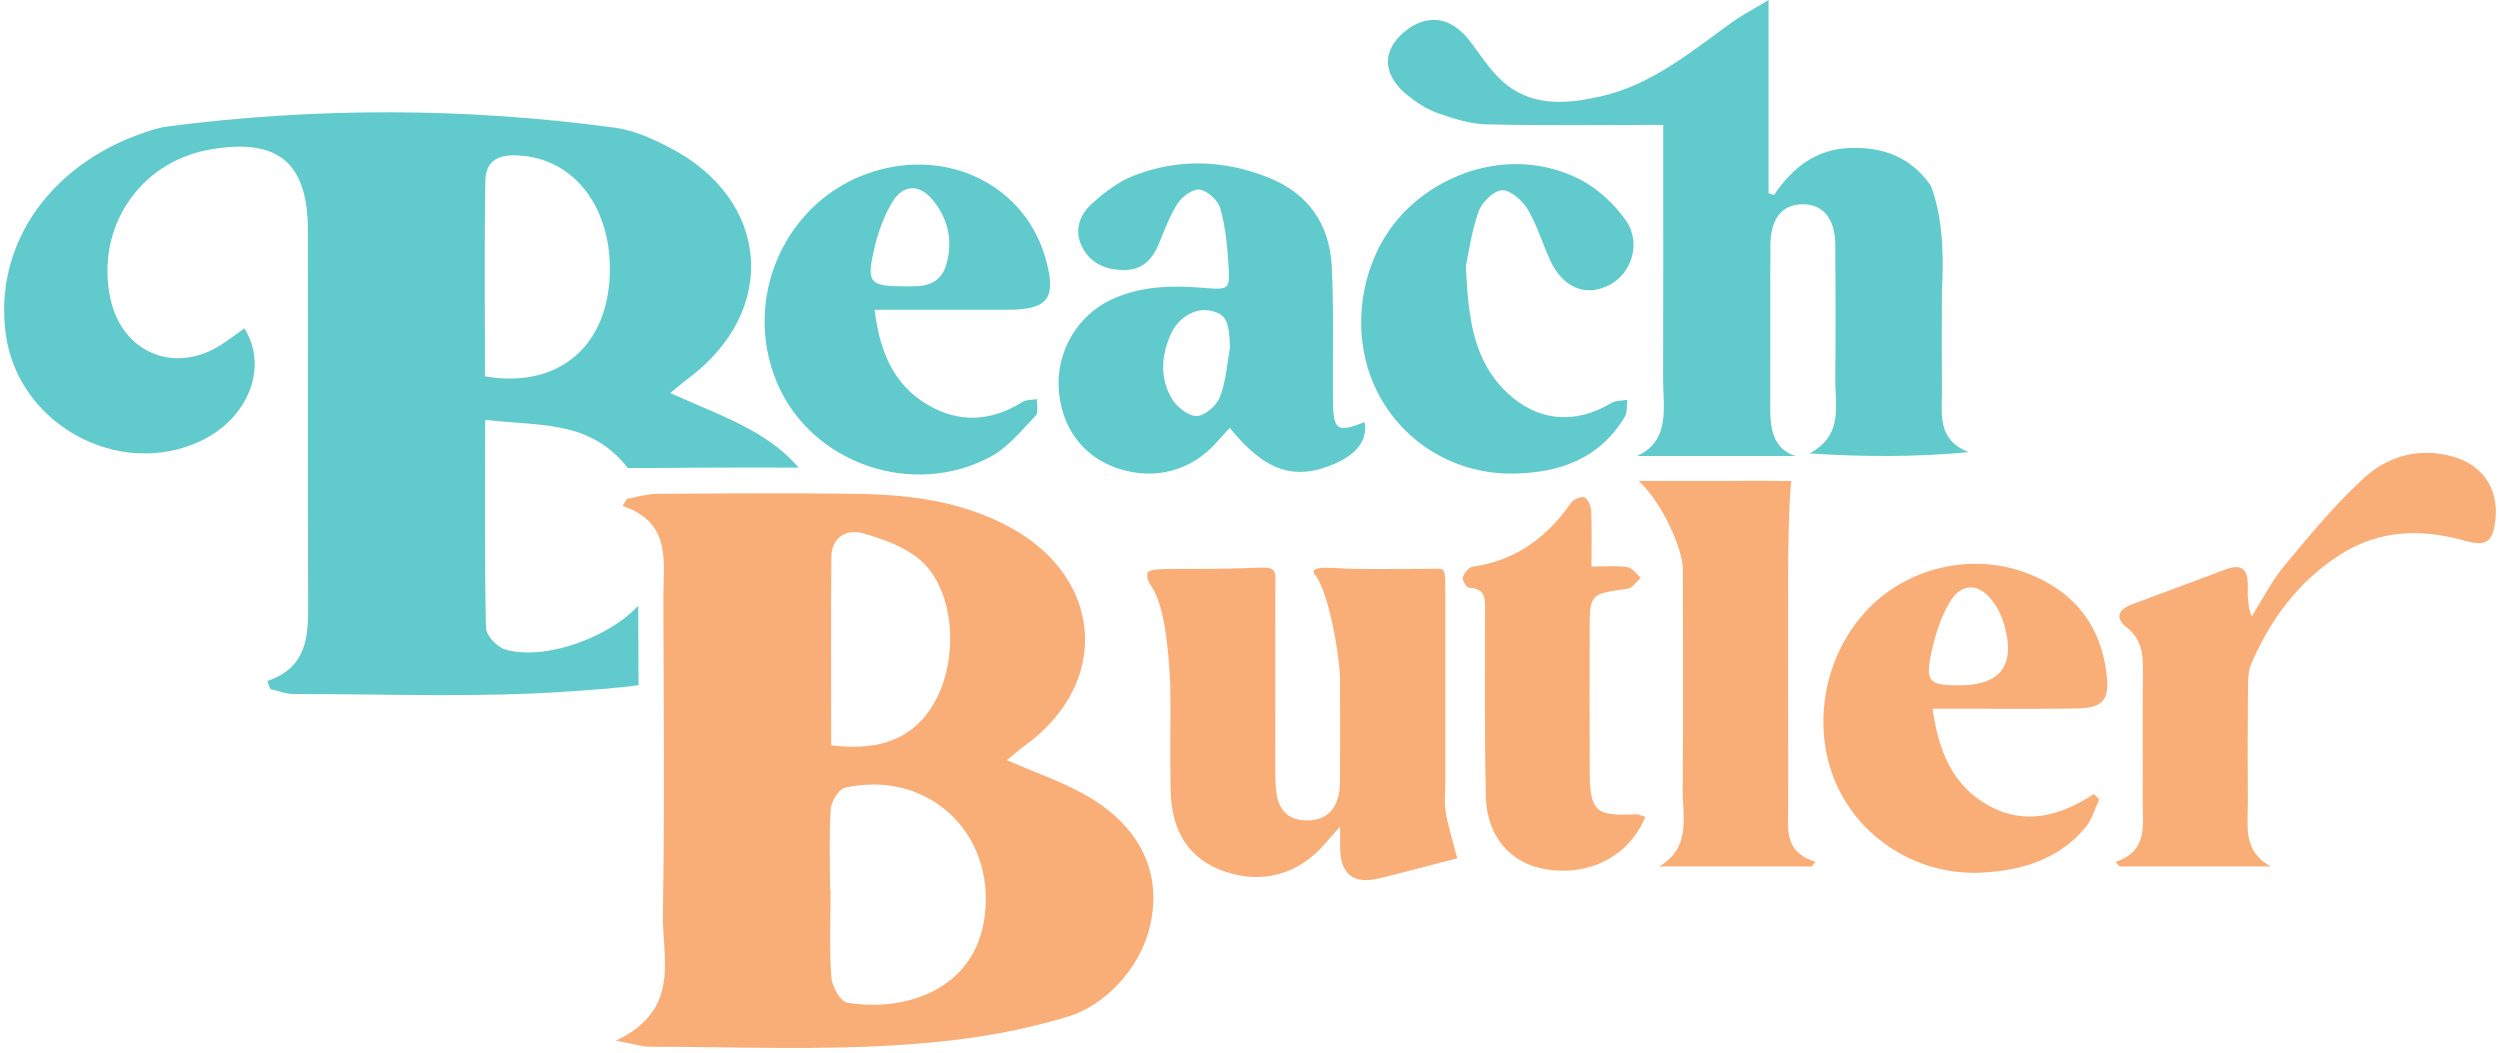
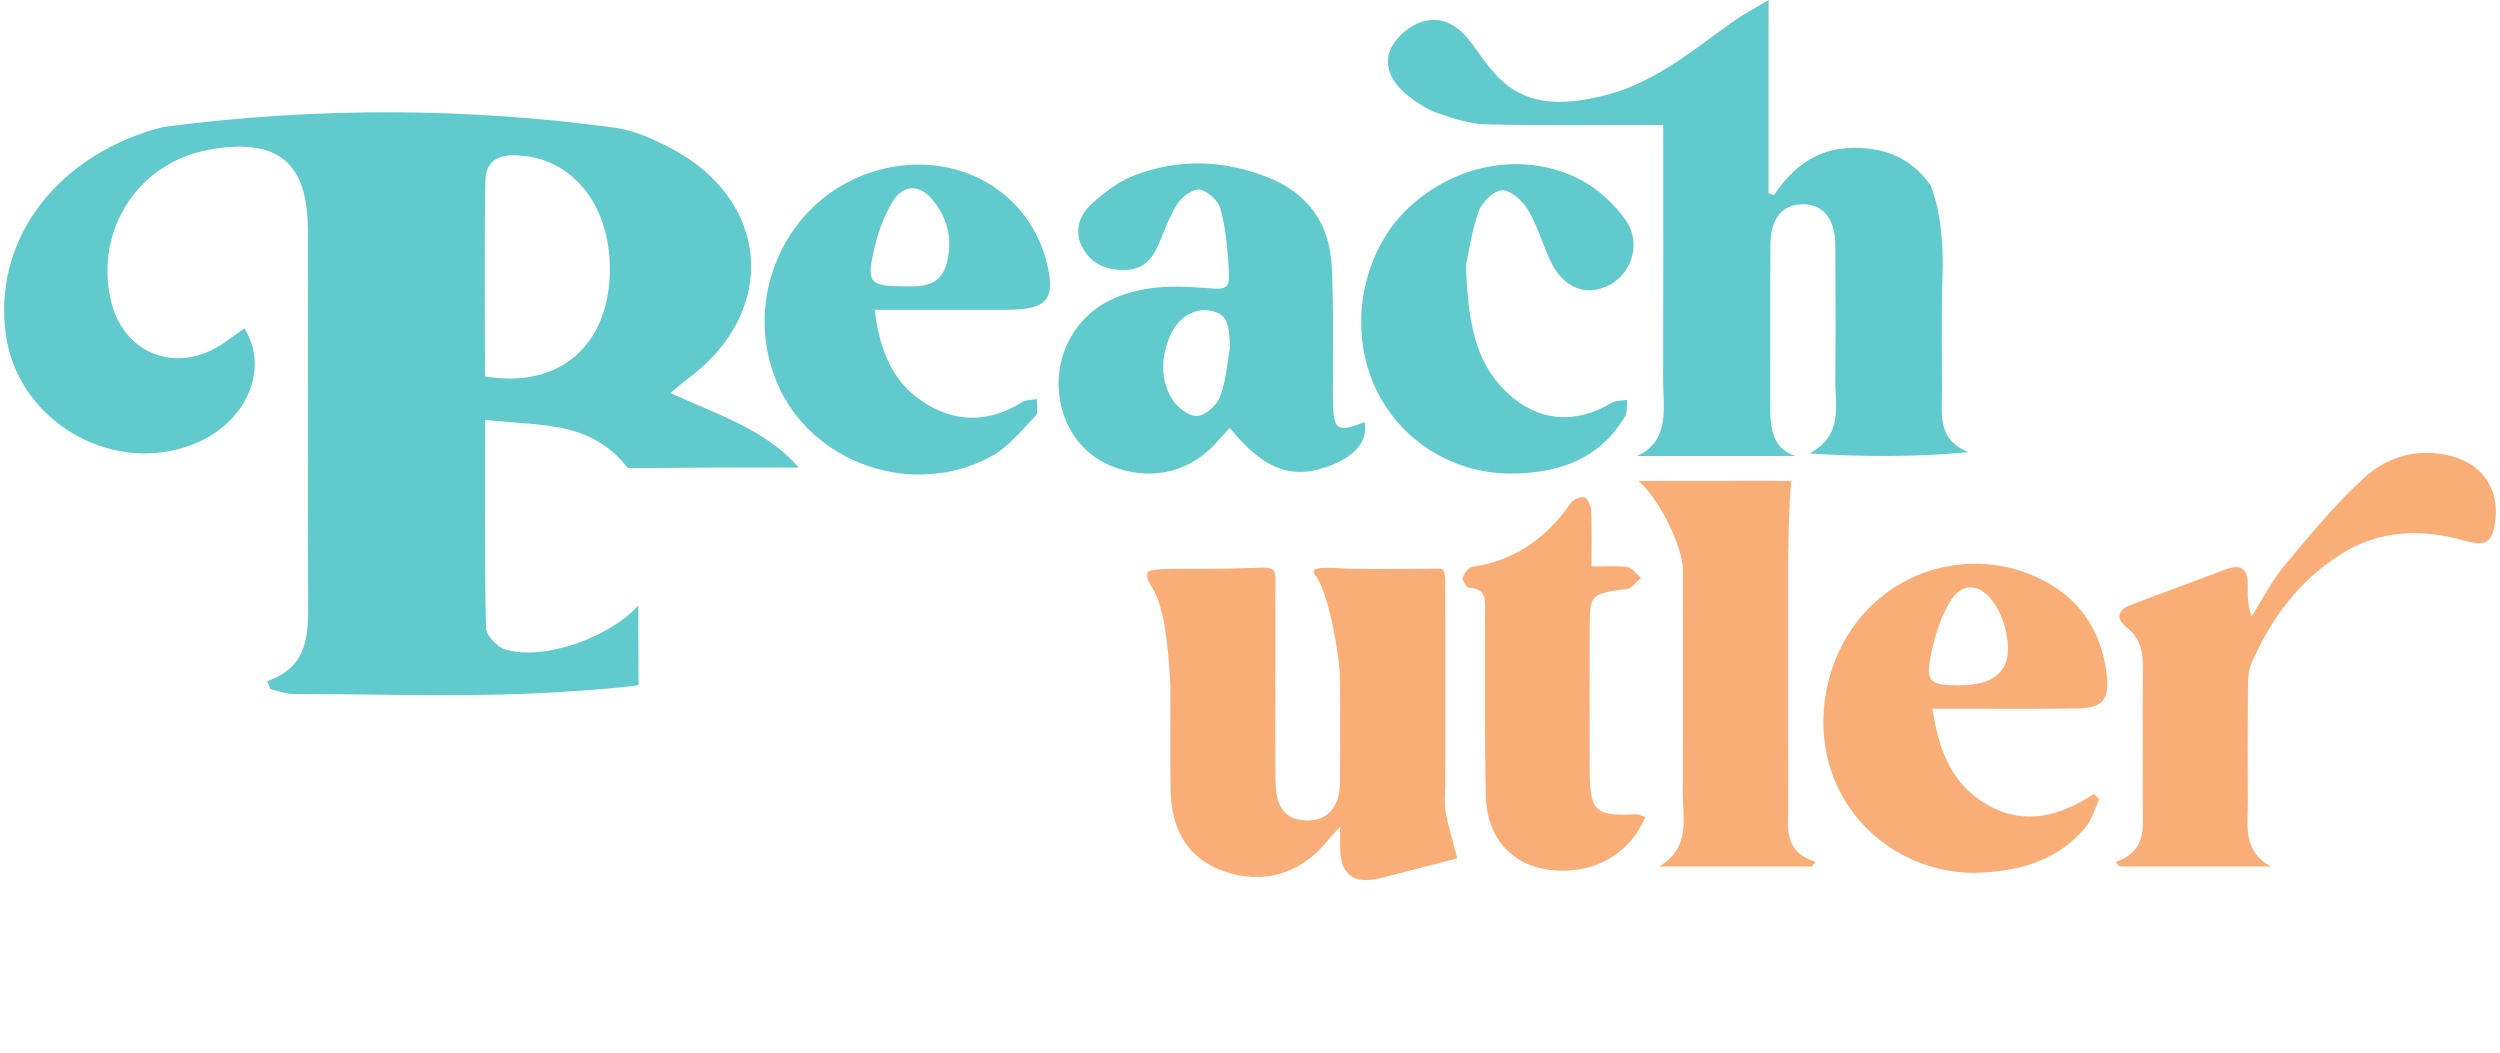
<svg xmlns="http://www.w3.org/2000/svg" width="304" height="128" viewBox="0 0 304 128" fill="none">
-   <path d="M122.442 92.446C125.774 93.888 128.865 94.96 131.695 96.505C138.743 100.359 141.525 106.349 139.712 113.108C138.434 117.889 134.347 122.272 129.902 123.604C123.191 125.624 117.119 126.524 110.167 127.018C99.836 127.753 89.422 127.286 79.043 127.286C78.122 127.286 77.202 126.97 74.887 126.545C82.855 122.787 80.52 116.564 80.609 111.226C80.822 98.367 80.698 85.494 80.664 72.628C80.65 68.335 81.729 63.575 75.698 61.514L76.247 60.655C77.463 60.442 78.679 60.058 79.895 60.051C87.993 59.996 96.099 59.934 104.198 60.051C110.689 60.147 117.057 60.958 122.903 64.165C134.202 70.361 135.061 83.118 124.634 90.653C123.967 91.134 123.349 91.69 122.435 92.439L122.442 92.446ZM100.942 108.224H100.997C100.997 111.755 100.839 115.293 101.086 118.803C101.162 119.923 102.171 121.777 102.989 121.915C110.057 123.11 118.616 120.369 119.743 111.37C121.02 101.19 112.764 93.566 102.762 95.784C101.993 95.956 101.079 97.46 101.017 98.401C100.804 101.664 100.935 104.948 100.935 108.224H100.942ZM101.059 90.626C107.406 91.443 111.637 89.526 113.993 84.718C116.604 79.394 115.903 71.612 111.953 68.15C110.085 66.508 107.426 65.553 104.96 64.859C102.934 64.289 101.114 65.299 101.093 67.772C101.024 75.293 101.072 82.808 101.072 90.626H101.059Z" fill="#FAAE77" />
  <path d="M177.208 104.375C174.68 105.028 171.506 105.845 168.333 106.663C168.092 106.725 167.845 106.773 167.605 106.828C164.532 107.538 162.984 106.29 162.961 103.084C162.961 102.445 162.961 101.806 162.961 100.522C162.096 101.49 161.628 101.985 161.196 102.507C157.988 106.313 153.488 107.577 148.859 105.955C144.668 104.492 142.45 101.223 142.347 96.112C142.264 91.887 142.347 87.656 142.312 83.431C141.728 70.181 139.235 71.816 139.523 69.7C139.709 68.82 144.476 69.384 152.135 69.061C155.522 68.917 155.082 68.978 155.075 72.413C155.061 79.543 155.075 86.667 155.082 93.797C155.082 94.704 155.103 95.624 155.233 96.517C155.542 98.612 156.758 99.766 158.943 99.766C161.093 99.766 162.357 98.633 162.796 96.6C162.954 95.878 162.947 95.116 162.947 94.374C162.961 90.479 162.975 86.584 162.947 82.689C162.927 79.784 161.525 71.623 159.794 69.762C159.238 68.669 162.487 69.143 164.52 69.171C167.337 69.212 170.792 69.171 173.725 69.171C175.8 69.171 175.738 68.642 175.745 72.324C175.758 79.949 175.745 87.573 175.745 95.198C175.745 96.359 175.593 97.547 175.786 98.674C176.074 100.371 176.596 102.019 177.201 104.382L177.208 104.375Z" fill="#FAAE77" />
  <path d="M235.001 86.188C235.736 91.312 237.377 95.448 241.732 97.907C246.19 100.421 250.491 99.246 254.619 96.553L255.265 97.213C254.729 98.346 254.392 99.651 253.616 100.586C250.367 104.501 245.902 105.847 241.004 106.108C233.661 106.493 226.73 102.433 223.55 95.901C220.232 89.08 221.523 80.335 226.696 74.544C231.504 69.159 239.404 67.098 246.287 69.626C252.098 71.763 255.498 75.966 256.192 82.149C256.522 85.13 255.642 86.099 252.592 86.147C247.77 86.229 242.948 86.174 238.133 86.181C237.233 86.181 236.333 86.181 235.001 86.181V86.188ZM238.25 83.337C243.257 83.337 245.098 80.926 243.738 76.049C243.456 75.032 242.976 74.016 242.357 73.171C240.716 70.911 238.572 70.787 237.144 73.136C236.017 74.984 235.323 77.189 234.863 79.326C234.094 82.904 234.581 83.344 238.243 83.337H238.25Z" fill="#FAAE77" />
  <path d="M220.321 105.36H201.76C205.683 103.045 204.59 99.356 204.618 96.114C204.687 87.156 204.645 78.206 204.639 69.248C204.639 66.933 202.269 61.266 199.26 58.484H209.104C213.232 58.484 213.074 58.436 216.406 58.484C218.301 58.512 217.827 58.484 217.827 58.484C217.498 61.205 217.436 67.62 217.436 70.189C217.436 80.308 217.422 87.665 217.45 97.783C217.456 100.531 216.776 103.601 220.774 104.783L220.328 105.36H220.321Z" fill="#FAAE77" />
  <path d="M200.071 99.315C198.182 104.02 193.414 106.514 188.16 105.738C183.743 105.085 180.796 101.802 180.679 96.869C180.507 89.409 180.59 81.943 180.576 74.483C180.576 73.061 180.816 71.57 178.646 71.474C178.343 71.46 177.78 70.56 177.876 70.224C178.021 69.702 178.584 68.981 179.051 68.912C184.278 68.177 188.084 65.374 191.024 61.157C191.326 60.724 192.254 60.325 192.659 60.49C193.092 60.662 193.456 61.514 193.483 62.084C193.579 64.227 193.524 66.37 193.524 68.891C195.132 68.891 196.526 68.754 197.873 68.953C198.484 69.042 198.985 69.812 199.542 70.265C198.992 70.725 198.491 71.508 197.893 71.598C193.311 72.23 193.311 72.188 193.305 76.859C193.305 82.499 193.277 88.139 193.311 93.778C193.339 98.69 193.992 99.26 198.965 99.019C199.26 99.006 199.569 99.184 200.071 99.329V99.315Z" fill="#FAAE77" />
  <path d="M276.134 105.36H257.738L257.25 104.81C261.214 103.471 260.541 100.373 260.554 97.563C260.582 92.164 260.52 86.758 260.582 81.359C260.602 79.374 260.335 77.65 258.624 76.317C257.182 75.197 257.532 74.153 259.139 73.542C262.938 72.092 266.764 70.719 270.563 69.262C272.699 68.445 273.393 69.338 273.331 71.35C273.297 72.504 273.331 73.665 273.798 74.971C275.11 72.903 276.216 70.663 277.769 68.802C280.867 65.086 283.965 61.294 287.543 58.052C290.415 55.448 294.158 54.397 298.191 55.496C301.859 56.492 303.885 59.439 303.439 63.211C303.123 65.931 302.353 66.494 299.702 65.752C294.406 64.261 289.309 64.413 284.548 67.456C279.5 70.677 276.12 75.287 273.771 80.672C273.359 81.613 273.358 82.781 273.352 83.846C273.31 88.434 273.31 93.03 273.338 97.618C273.352 100.414 272.685 103.498 276.134 105.36Z" fill="#FAAE77" />
  <path d="M165.938 51.333C166.302 53.449 165.072 55.173 162.352 56.368C157.448 58.525 153.821 57.323 149.534 52.027C149.026 52.59 148.531 53.119 148.05 53.669C144.898 57.275 140.405 58.477 135.844 56.931C131.688 55.523 129.064 51.972 128.741 47.356C128.425 42.788 131.001 38.357 135.123 36.434C138.708 34.758 142.507 34.689 146.361 35.005C149.472 35.259 149.575 35.218 149.383 32.196C149.239 29.894 149.012 27.559 148.394 25.354C148.126 24.385 146.89 23.245 145.921 23.059C145.138 22.908 143.785 23.863 143.235 24.694C142.246 26.192 141.621 27.944 140.927 29.62C140.13 31.536 138.935 32.841 136.689 32.834C134.436 32.834 132.588 32.038 131.558 29.97C130.568 27.978 131.31 26.109 132.767 24.777C134.264 23.41 135.995 22.091 137.857 21.363C143.256 19.254 148.765 19.433 154.157 21.555C159.062 23.485 161.693 27.243 161.94 32.395C162.201 37.766 162.043 43.159 162.084 48.544C162.112 52.343 162.551 52.659 165.917 51.333H165.938ZM149.569 42.238C149.452 39.017 149.088 38.233 147.315 37.808C145.33 37.334 143.187 38.605 142.239 40.919C141.174 43.502 141.078 46.174 142.555 48.572C143.153 49.547 144.575 50.632 145.571 50.584C146.567 50.529 147.947 49.3 148.346 48.276C149.074 46.387 149.198 44.265 149.575 42.238H149.569Z" fill="#61CACD" />
  <path d="M106.354 37.663C106.966 42.664 108.587 46.724 112.77 49.204C116.596 51.47 120.512 51.271 124.317 48.888C124.798 48.585 125.492 48.64 126.09 48.53C126.055 49.217 126.303 50.172 125.938 50.55C124.235 52.315 122.614 54.362 120.519 55.503C110.964 60.682 98.62 56.327 94.491 46.552C90.136 36.248 95.522 24.296 106.038 20.916C115.408 17.908 124.764 22.64 127.196 31.612C128.466 36.317 127.436 37.657 122.49 37.67C118.087 37.684 113.677 37.67 109.274 37.67C108.388 37.67 107.495 37.67 106.354 37.67V37.663ZM110.181 34.813C111.925 34.833 114.309 34.929 115.092 32.092C115.875 29.283 115.305 26.652 113.478 24.385C111.891 22.414 109.899 22.331 108.566 24.481C107.426 26.316 106.684 28.507 106.217 30.636C105.386 34.449 105.819 34.826 110.174 34.819L110.181 34.813Z" fill="#61CACD" />
  <path d="M178.247 32.375C178.536 38.859 179.223 43.846 183.166 47.659C186.889 51.258 191.512 51.67 195.935 49.005C196.464 48.682 197.227 48.744 197.879 48.621C197.79 49.307 197.907 50.111 197.584 50.661C194.548 55.771 189.671 57.496 184.059 57.585C176.386 57.709 169.633 53.189 166.851 46.244C163.973 39.072 165.883 30.245 171.406 25.149C177.176 19.825 185.474 18.355 192.205 21.865C194.314 22.964 196.265 24.785 197.66 26.729C199.624 29.462 198.463 33.22 195.702 34.656C192.824 36.153 190.021 34.992 188.469 31.585C187.541 29.552 186.909 27.354 185.769 25.458C185.123 24.386 183.681 23.095 182.644 23.136C181.627 23.177 180.184 24.606 179.793 25.726C178.907 28.267 178.543 30.994 178.247 32.382V32.375Z" fill="#61CACD" />
  <path d="M234.739 22.483C236.772 27.422 236.14 34.573 236.14 35.315C236.12 39.45 236.113 43.585 236.14 47.72C236.154 50.441 235.556 53.435 239.376 54.988C232.822 55.586 226.565 55.565 220.039 55.139C224.202 52.913 223.137 49.273 223.171 46.037C223.226 40.617 223.212 35.191 223.171 29.771C223.151 26.591 221.687 24.825 219.214 24.839C216.714 24.853 215.306 26.549 215.285 29.778C215.244 35.933 215.285 42.094 215.265 48.249C215.265 50.832 214.962 54.404 218.335 55.448H199.067C203.182 53.607 202.22 49.383 202.234 46.202C202.268 36.736 202.248 27.271 202.248 17.805C202.248 16.809 202.248 15.813 202.248 15.188C194.795 15.188 187.795 15.284 180.809 15.126C178.824 15.078 176.797 14.446 174.894 13.78C173.534 13.306 172.243 12.468 171.116 11.554C169.275 10.063 168.08 7.975 169.214 5.736C169.894 4.396 171.474 3.098 172.923 2.645C175.334 1.889 177.34 3.112 178.872 5.159C180.28 7.041 181.606 9.15 183.453 10.503C186.813 12.969 190.79 12.598 194.657 11.719C200.901 10.297 205.662 6.265 210.676 2.665C211.816 1.848 213.073 1.202 215.059 0V23.5L215.718 23.719C217.944 20.401 220.822 18.142 224.916 17.997C228.804 17.86 232.204 18.952 234.725 22.483" fill="#61CACD" />
  <path d="M77.614 73.644C74.104 77.505 66.156 80.418 61.389 78.961C60.413 78.666 59.115 77.264 59.094 76.344C58.916 68.149 58.991 59.94 58.991 51.059C62.735 51.471 66.108 51.457 69.261 52.267C72.283 53.044 74.674 54.706 76.329 56.911H77.792C77.792 56.911 77.82 56.911 77.834 56.911H78.933C83.233 56.877 87.533 56.849 91.826 56.849C93.688 56.849 95.439 56.849 97.122 56.863C95.584 55.043 93.564 53.538 91.277 52.267C88.275 50.598 85.012 49.383 81.502 47.796C82.395 47.068 83.006 46.525 83.659 46.044C94.766 37.801 93.681 24.214 81.33 17.894C79.276 16.843 77.044 15.833 74.79 15.531C56.656 13.072 38.487 13.038 20.332 15.38C19.755 15.456 19.184 15.607 18.628 15.771C6.401 19.44 -0.86 29.551 0.713 40.72C2.245 51.581 14.328 58.237 24.268 53.69C30.113 51.017 32.717 44.698 29.715 39.931C28.781 40.59 27.881 41.284 26.933 41.895C21.279 45.556 14.877 42.932 13.442 36.372C11.56 27.779 16.911 19.715 25.497 18.189C33.74 16.733 37.422 19.708 37.436 27.944C37.463 43.035 37.408 58.127 37.47 73.212C37.484 77.237 37.47 81.118 32.497 82.815C32.62 83.138 32.751 83.467 32.875 83.79C33.795 83.996 34.716 84.388 35.636 84.388C46.73 84.388 57.858 84.855 68.904 84.099C71.129 83.948 75.422 83.667 77.648 83.309C77.648 82.306 77.641 81.29 77.634 80.287C77.627 78.295 77.621 75.623 77.614 73.631V73.644ZM59.019 21.988C59.067 19.021 61.32 18.691 63.738 18.959C70.394 19.694 74.708 26.027 74.104 34.181C73.478 42.637 67.406 47.232 58.971 45.762C58.971 37.815 58.882 29.901 59.019 21.988Z" fill="#61CACD" />
</svg>